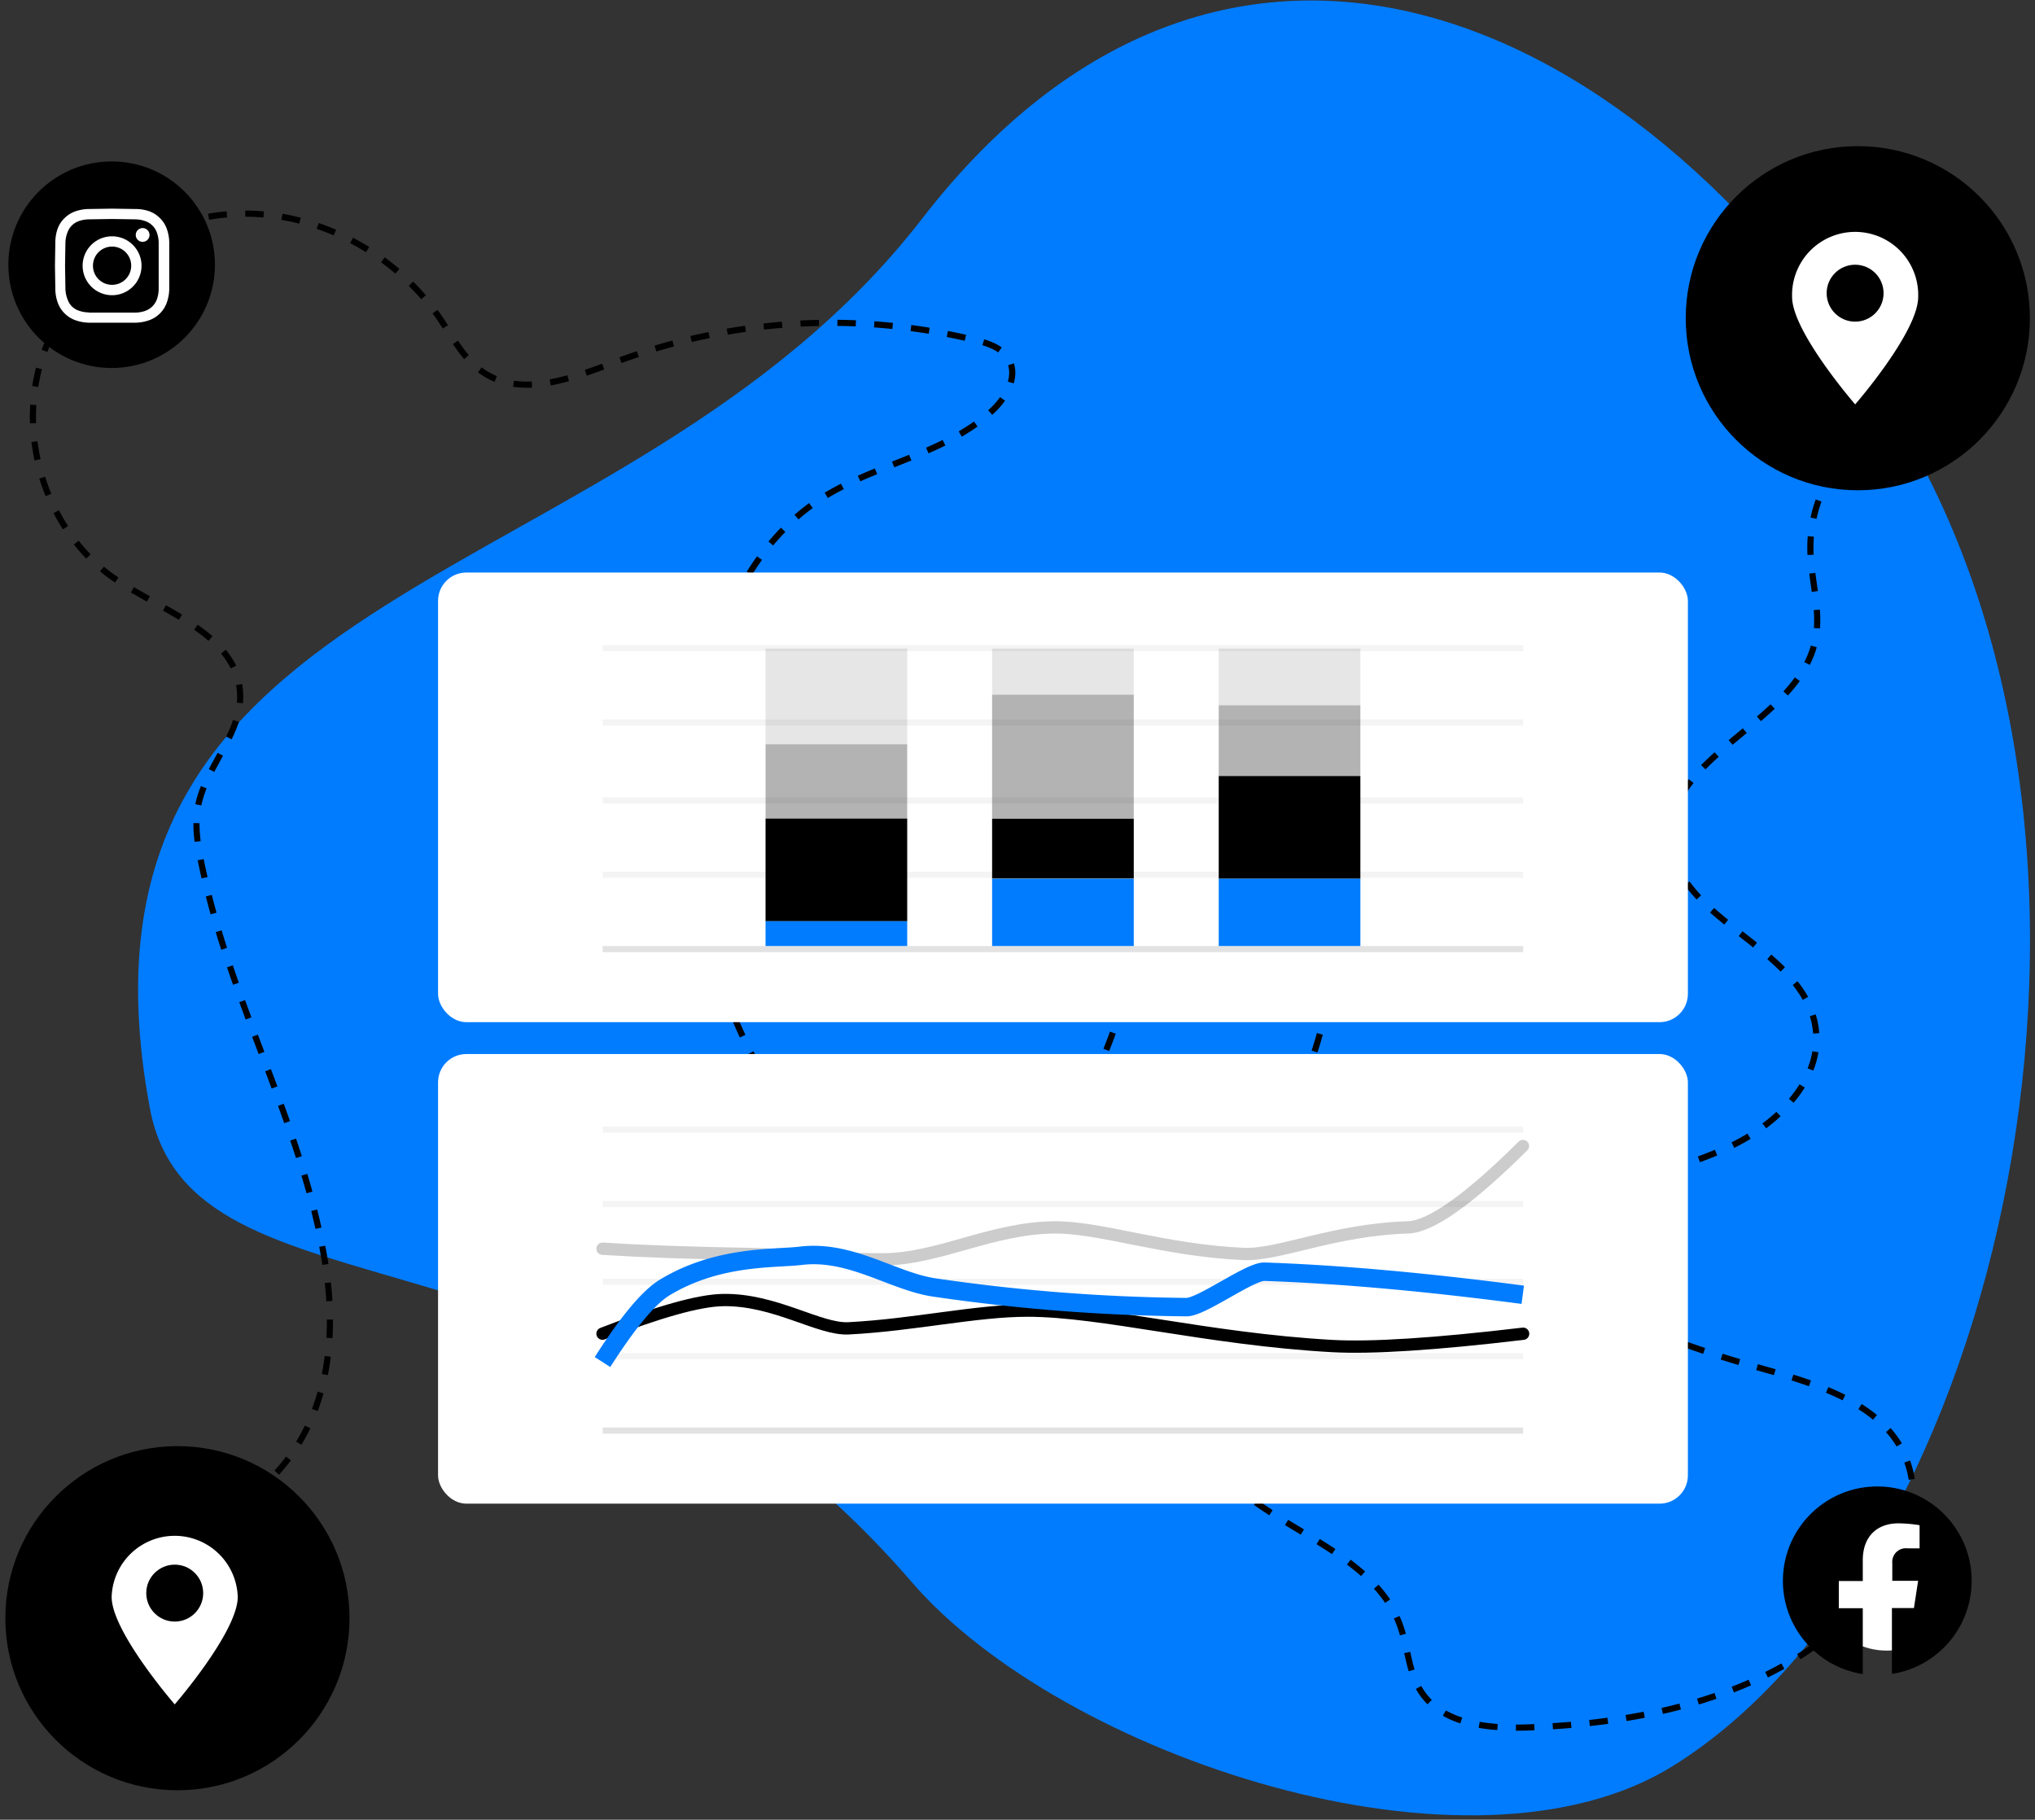
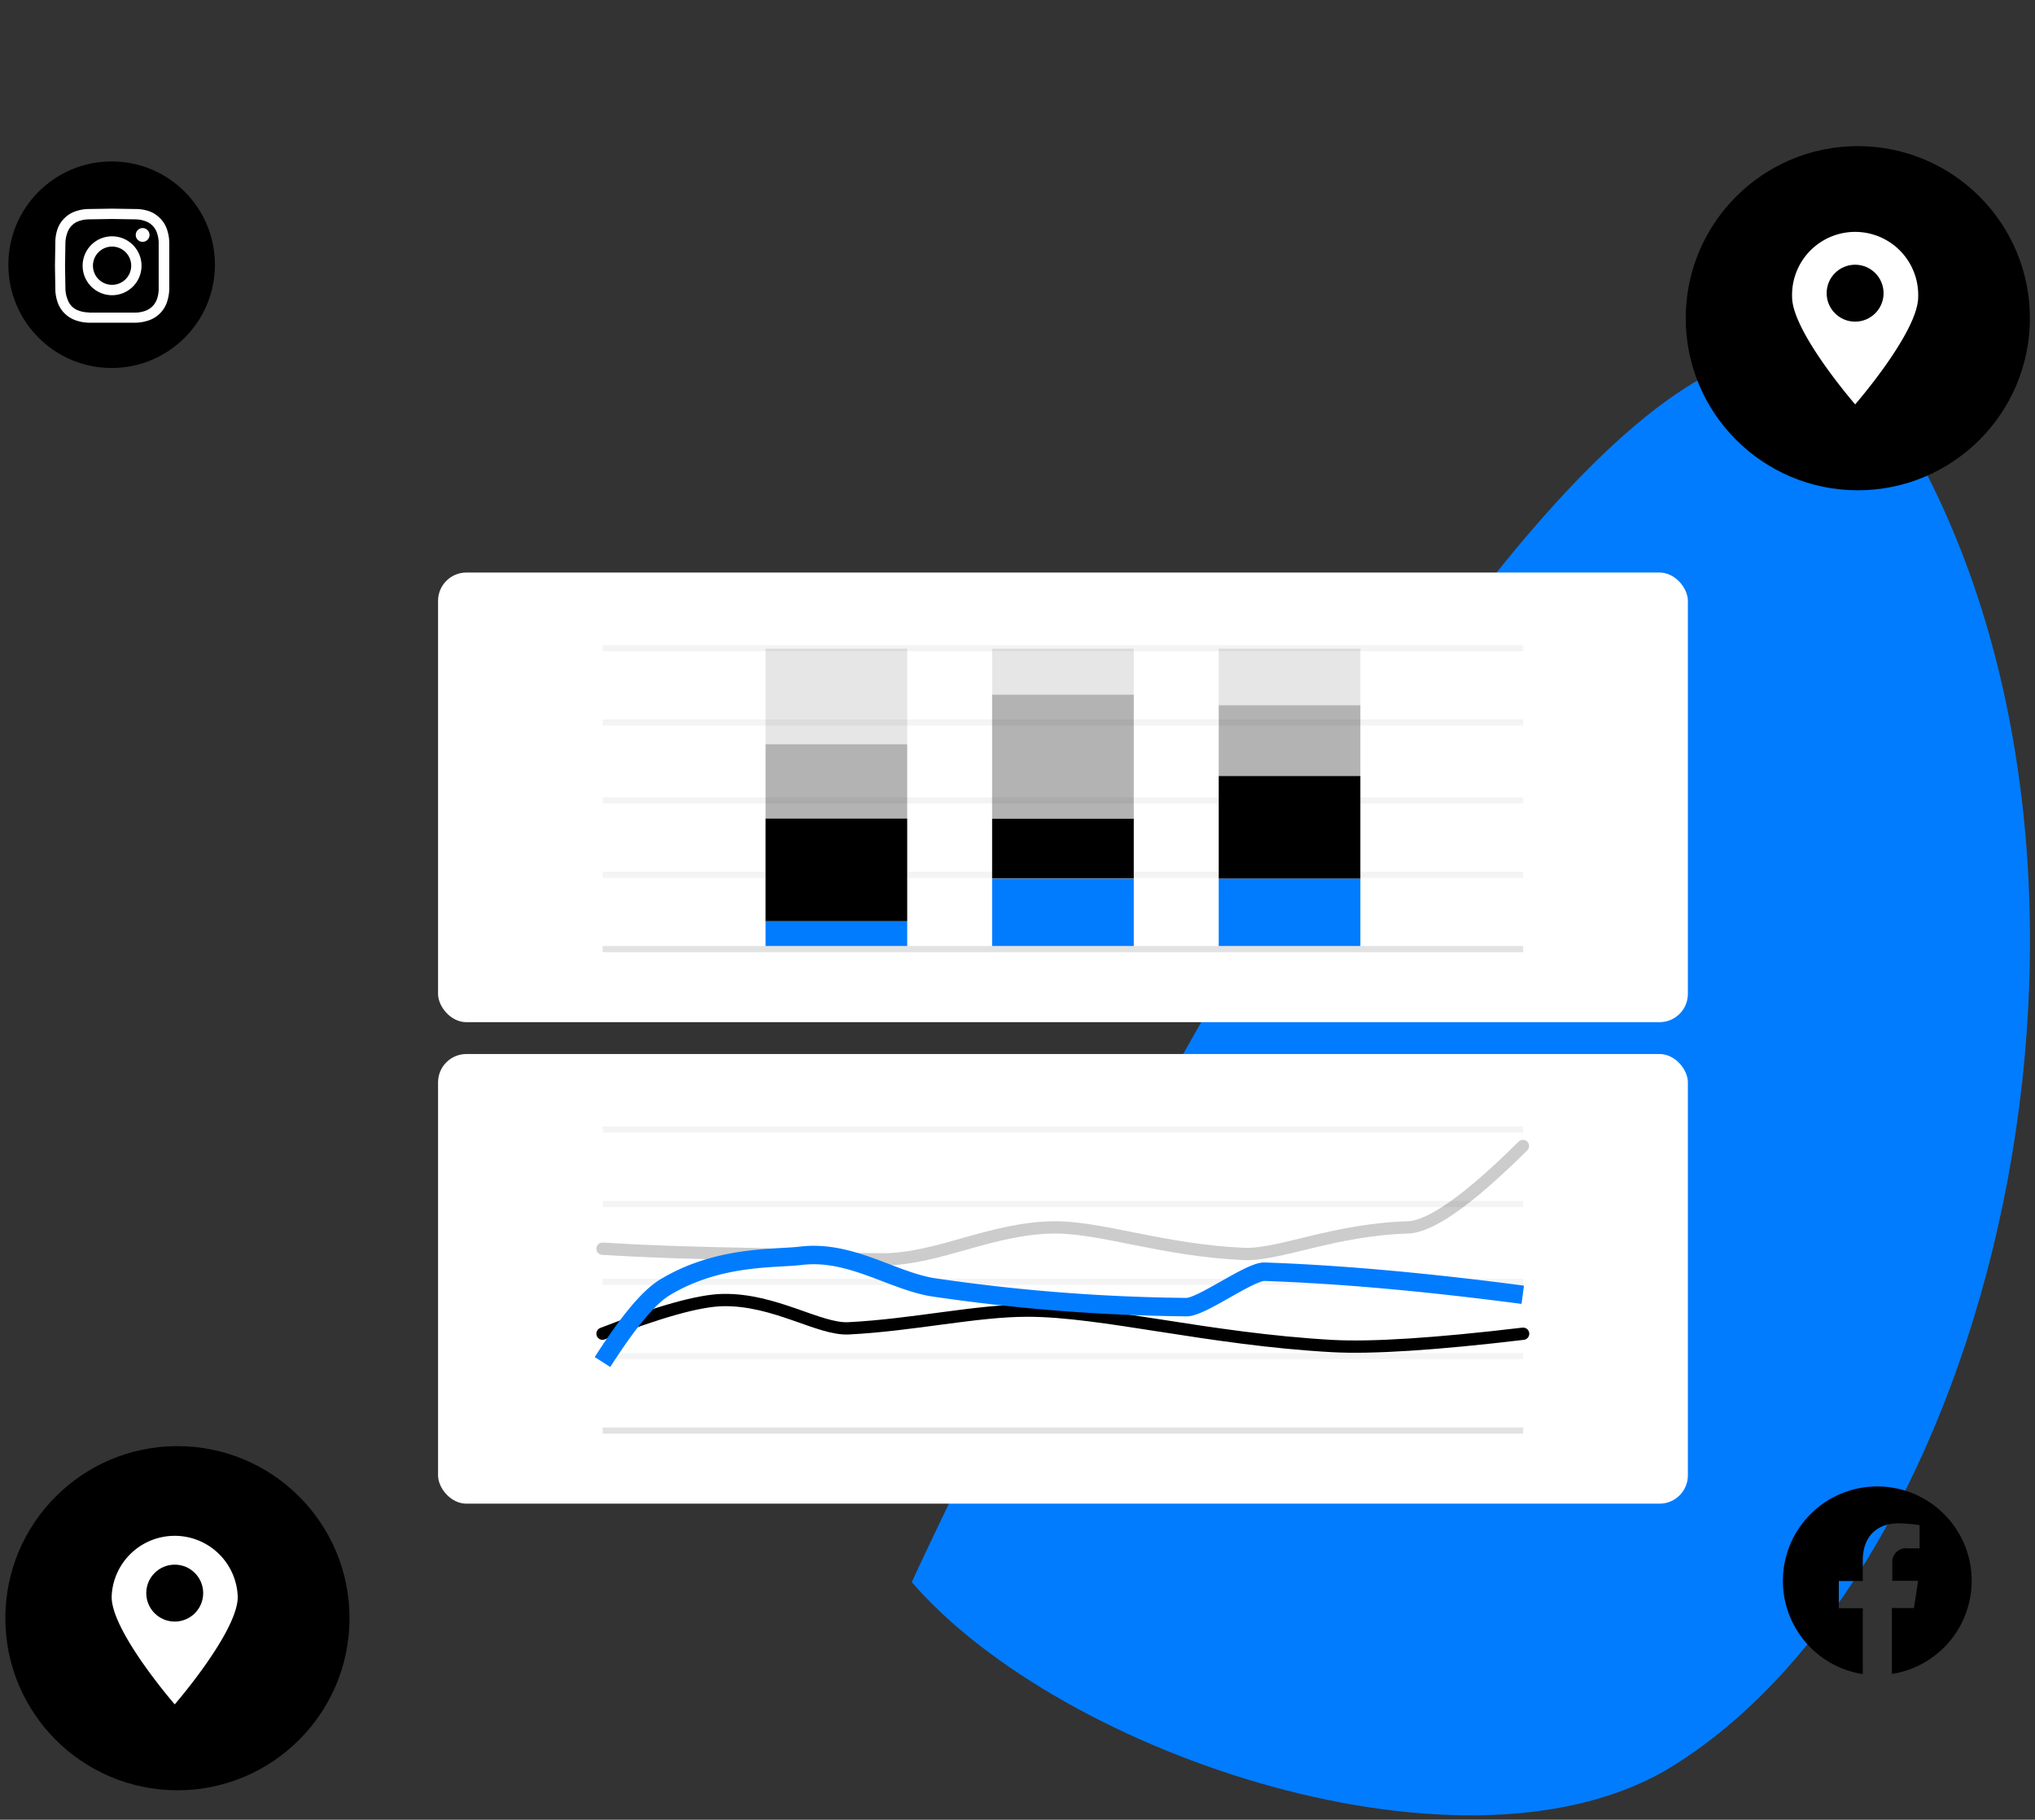
<svg xmlns="http://www.w3.org/2000/svg" width="331" height="296" fill="none" fill-rule="evenodd">
  <rect width="100%" height="100%" fill="#333333" stroke="none" />
  <g fill-rule="nonzero">
-     <path d="M148.3 257.35C94.64 195.17 31.18 216.7 24.38 180.28 7.92 92.1 101.4 98.4 150 35.55S266.8-.75 309 69.2s16.92 184.4-36.8 218c-33.05 20.67-99.45-1.54-123.9-29.85z" fill="#017cff" />
+     <path d="M148.3 257.35S266.8-.75 309 69.2s16.92 184.4-36.8 218c-33.05 20.67-99.45-1.54-123.9-29.85z" fill="#017cff" />
    <circle fill="#000" cx="302.18" cy="51.76" r="27.99" />
    <path d="M312 48.3a10.26 10.26 0 0 0-15.477-9.152 10.26 10.26 0 0 0-5.033 9.152c0 5.66 10.26 17.48 10.26 17.48S312 54 312 48.3z" fill="#fff" />
    <g fill="#000">
      <circle cx="301.74" cy="47.69" r="4.63" />
      <circle cx="28.86" cy="263.22" r="27.99" />
    </g>
    <path d="M38.67 259.76a10.26 10.26 0 0 0-20.51 0c0 5.66 10.26 17.48 10.26 17.48s10.25-11.82 10.25-17.48z" fill="#fff" />
    <circle fill="#000" cx="28.42" cy="259.14" r="4.63" />
  </g>
-   <path d="M29.92 249c20.35-6.88 26.26-24.6 22.83-44.42-3.78-21.9-15-41-19.68-62.72-.77-3.55-1.54-7.23-.84-10.8 1.25-6.4 7.07-11.63 6.83-18.15-.35-9.67-12.37-13.32-20.36-18.76-11.15-7.6-16-23-11.9-35.8S23.5 36 36.93 34.87s27.1 5.8 34.66 17c2.1 3.1 3.87 6.6 7 8.68 6.34 4.27 14.75.86 21.9-1.8a99.5 99.5 0 0 1 58.07-3.45c2.13.52 4.45 1.27 5.53 3.17 1.58 2.8-.45 6.28-2.83 8.45-7.2 6.58-17.5 8.34-26 13.15-32.33 18.27-27.54 86.1-.38 107.23 5 3.88 11 6.72 17.33 6.73 9.7 0 18.4-6.7 23.56-14.95s7.44-17.9 9.92-27.3c1.35-5.14 3.07-10.67 7.44-13.7 7.7-5.33 19.08 1 22.12 9.88s.27 18.56-2.9 27.36a312.48 312.48 0 0 1-11.55 27.79c-4.7 9.94-10 21.42-5.44 31.4 6.28 13.63 27.38 15.86 32.4 30 1.25 3.5 1.33 7.46 3.35 10.6 3.47 5.4 11 6.1 17.42 5.88 20.55-.7 42.6-5.9 55.8-21.67 5-6 8.56-14.26 5.87-21.6-3.5-9.57-15.12-12.72-24.93-15.48a166.44 166.44 0 0 1-27-10.19c-1.77-.86-3.62-1.82-4.64-3.5-2.07-3.4.27-7.85 3.23-10.5 6.58-5.9 15.78-7.63 23.85-11.24s16-11.1 14.57-19.84c-2.13-13.1-22.92-17.33-23.53-30.58-.63-13.78 20.9-18.86 23.55-32.4.92-4.73-.72-9.55-.83-14.37a22.72 22.72 0 0 1 3.32-12.36" stroke="#000" stroke-dasharray="3" />
  <g fill-rule="nonzero">
    <rect fill="#fff" x="71.25" y="93.13" width="203.29" height="73.14" rx="4.61" />
    <path d="M98.02 104.93h149.73v1H98.02v-1zm0 12.1h149.73v1H98.02v-1zm0 12.67h149.73v1H98.02v-1zm0 12.1h149.73v1H98.02v-1z" fill="#f4f4f4" />
    <path fill="#e2e2e2" d="M98.02 153.88h149.73v1H98.02z" />
    <g fill="#000">
      <path opacity=".3" d="M161.37 113h23.04v20.16h-23.04z" />
      <path d="M161.37 133.17h23.04v9.74h-23.04z" />
    </g>
    <path fill="#017cff" d="M161.37 142.94h23.04v10.94h-23.04z" />
    <g fill="#000">
      <path opacity=".3" d="M198.23 114.72h23.04v11.63h-23.04z" />
      <path d="M198.23 126.24h23.04v16.7h-23.04z" />
    </g>
    <path fill="#017cff" d="M198.23 142.94h23.04v10.94h-23.04z" />
    <path fill="#000" opacity=".1" d="M198.23 105.5h23.04v9.2h-23.04z" />
    <rect fill="#fff" x="71.25" y="171.45" width="203.29" height="73.14" rx="4.61" />
    <path d="M98.02 183.25h149.73v1H98.02v-1zm0 12.1h149.73v1H98.02v-1zm0 12.65h149.73v1H98.02v-1zm0 12.1h149.73v1H98.02v-1z" fill="#f4f4f4" />
    <path fill="#e2e2e2" d="M98.02 232.2h149.73v1H98.02z" />
  </g>
  <g stroke="#000" stroke-linecap="round" stroke-linejoin="round" stroke-width="2">
    <path d="M98 203.12c6.487.413 14.55.7 24.2.86 6.17.1 12.72.87 21.3.87 9.12 0 17.6-5.07 27.93-5.2 7.56-.08 17.72 3.72 30.8 4.32 5.77.27 14.58-3.94 26.78-4.32 3.68-.107 9.917-4.52 18.7-13.24" opacity=".2" />
    <path d="M98 216.94c9.16-3.567 15.687-5.4 19.58-5.47 8.45-.16 15.67 4.85 20.45 4.6 10.56-.54 20.7-2.88 29.08-2.88 12.15 0 29.25 4.62 49.53 5.76 6.48.36 16.843-.307 31.1-2" />
  </g>
  <path d="M98 221.55c4.14-6.48 7.5-10.513 10.08-12.1 8.7-5.3 18-4.67 22.17-5.18 8.2-1 15.13 4.26 21.9 5.18a301 301 0 0 0 40.86 3.17c2.46 0 10.3-5.84 12.67-5.76 12.12.413 26.12 1.663 42 3.75" stroke="#017cff" stroke-width="3" />
  <g fill-rule="nonzero">
    <g fill="#000">
      <path opacity=".1" d="M124.52 105.5h23.04v15.55h-23.04z" />
      <path opacity=".3" d="M124.52 121.06h23.04v12.1h-23.04z" />
      <path d="M124.52 133.15h23.04v16.7h-23.04z" />
    </g>
    <path fill="#017cff" d="M124.52 149.85h23.04v4.03h-23.04z" />
    <g fill="#000">
      <path opacity=".1" d="M161.37 105.5h23.04v7.5h-23.04z" />
      <circle cx="18.16" cy="43.06" r="16.8" />
    </g>
    <g fill="#fff">
      <path d="M15.12 43.22a3.11 3.11 0 0 1 5.313-2.196 3.11 3.11 0 0 1-2.213 5.306 3.1 3.1 0 0 1-3.1-3.11m-1.68 0a4.79 4.79 0 0 0 8.177 3.397 4.79 4.79 0 0 0-3.397-8.177 4.78 4.78 0 0 0-4.78 4.78m8.64-5a1.12 1.12 0 0 0 1.912.792A1.12 1.12 0 0 0 23.2 37.1a1.12 1.12 0 0 0-1.12 1.12m-7.62 12.6a5 5 0 0 1-1.73-.32 2.88 2.88 0 0 1-1.08-.7 3 3 0 0 1-.65-1.07 5.06 5.06 0 0 1-.36-1.72l-.06-3.77.06-3.76a5 5 0 0 1 .36-1.74A3 3 0 0 1 12.73 36a5 5 0 0 1 1.73-.32l3.76-.06 3.77.06a5.06 5.06 0 0 1 1.73.32 3 3 0 0 1 1.07.69 2.88 2.88 0 0 1 .7 1.08 5 5 0 0 1 .32 1.73v7.53a5.06 5.06 0 0 1-.32 1.73 3.12 3.12 0 0 1-1.77 1.77 5.06 5.06 0 0 1-1.73.32h-7.53M14.38 34a6.71 6.71 0 0 0-2.26.43 4.62 4.62 0 0 0-1.65 1.08 4.54 4.54 0 0 0-1.08 1.65A6.71 6.71 0 0 0 9 39.38l-.06 3.84.06 3.84a6.77 6.77 0 0 0 .43 2.27 4.77 4.77 0 0 0 2.73 2.72 6.93 6.93 0 0 0 2.26.44h7.68a7 7 0 0 0 2.27-.44 4.71 4.71 0 0 0 2.72-2.72 7 7 0 0 0 .44-2.27v-7.68a6.93 6.93 0 0 0-.44-2.26A4.51 4.51 0 0 0 26 35.47a4.62 4.62 0 0 0-1.65-1.08 6.77 6.77 0 0 0-2.29-.39l-3.84-.06-3.84.06" />
-       <circle cx="306.88" cy="257.06" r="11.43" />
    </g>
    <path d="M320.7 257.16c.01-8.173-6.387-14.92-14.55-15.347s-15.227 5.617-16.07 13.746 4.832 15.494 12.908 16.75V261.6h-3.9v-4.43h3.9v-3.38c0-3.85 2.3-6 5.8-6a23.67 23.67 0 0 1 3.44.3v3.77h-1.94a2.22 2.22 0 0 0-2.5 2.4v2.88h4.2l-.68 4.43h-3.58v10.72a15.34 15.34 0 0 0 12.97-15.12l.002-.01z" fill="#000" />
  </g>
</svg>